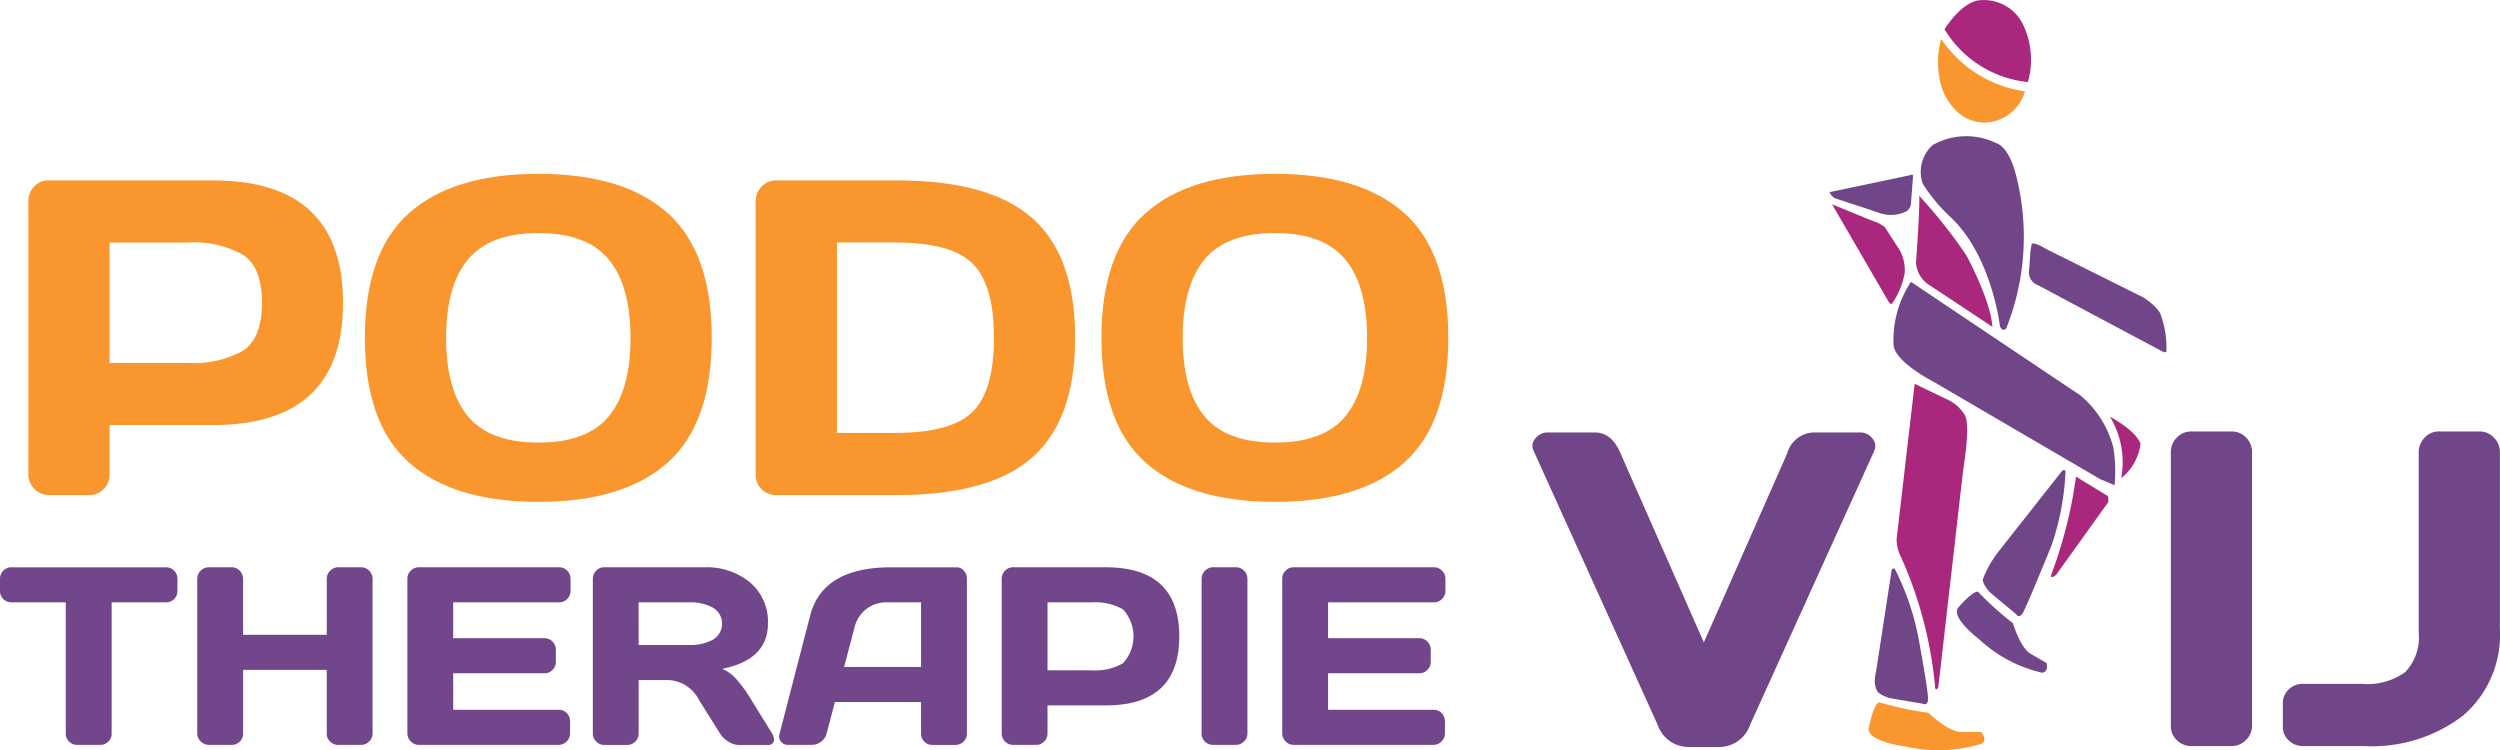
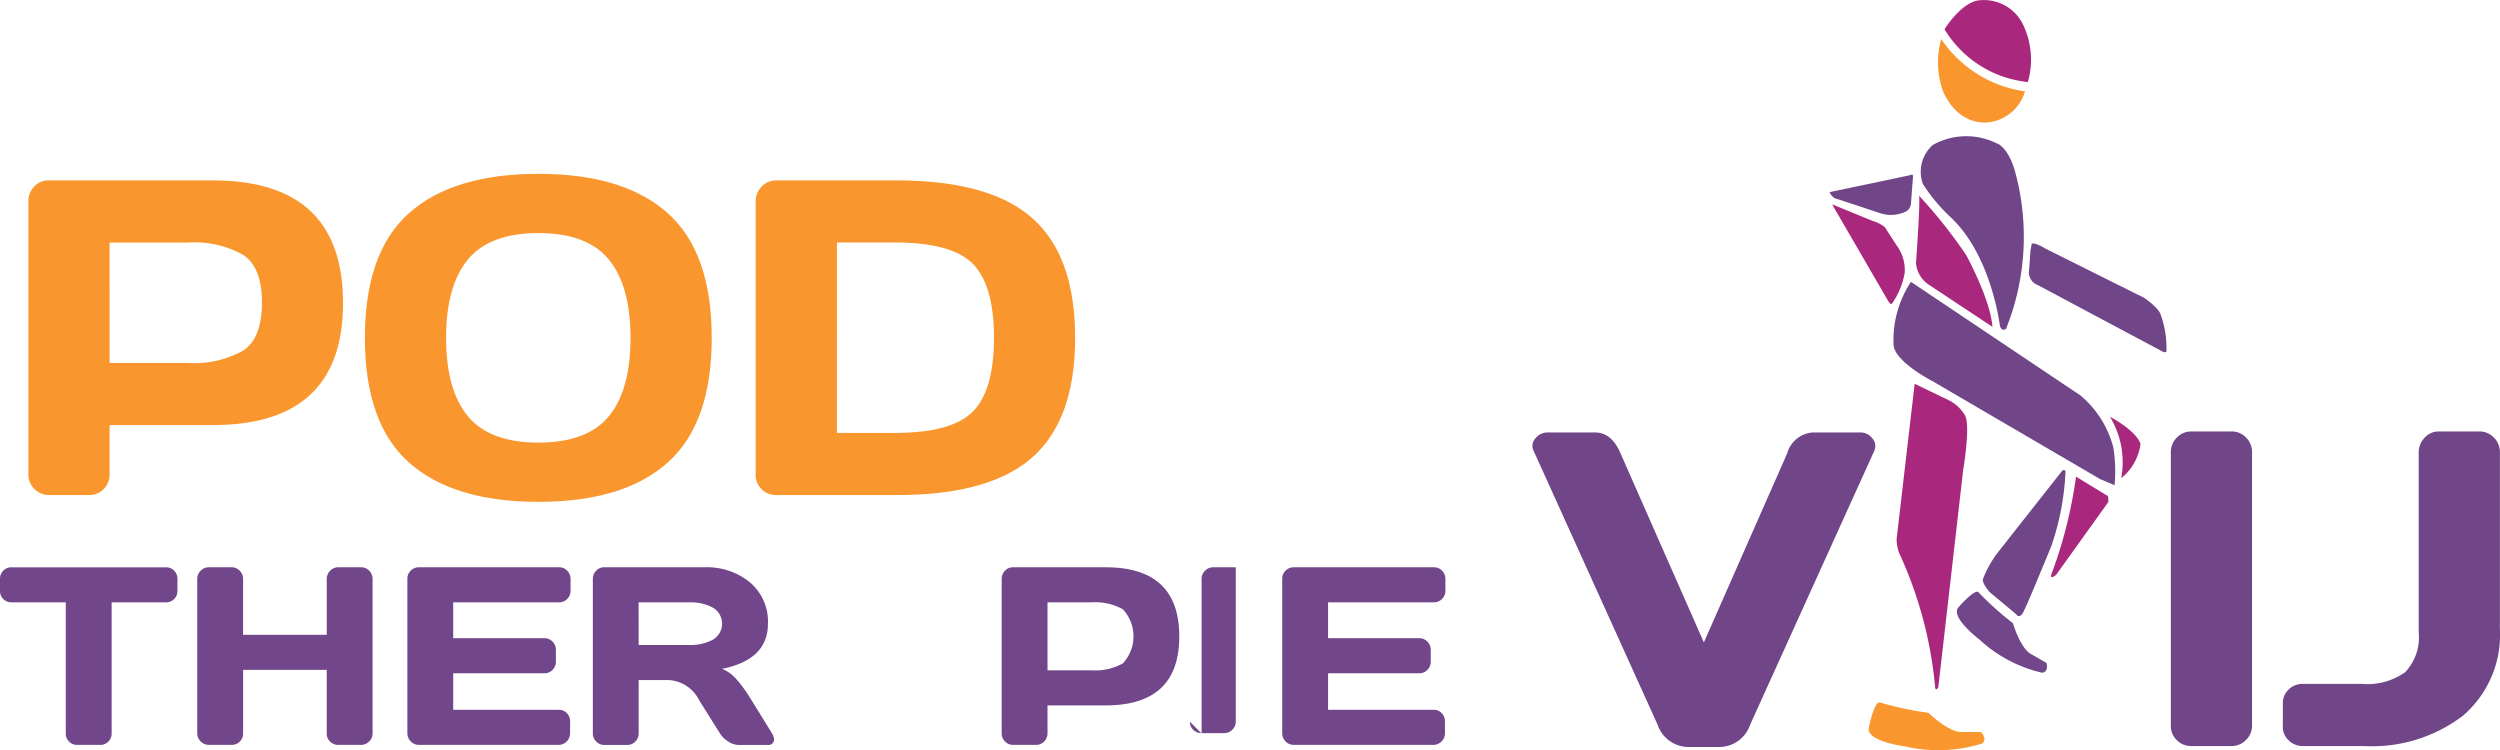
<svg xmlns="http://www.w3.org/2000/svg" width="200" height="60" viewBox="0 0 200 60">
  <defs>
    <clipPath id="a">
      <rect width="200" height="60" fill="none" />
    </clipPath>
  </defs>
  <g transform="translate(3.079)">
    <g transform="translate(-3.079)" clip-path="url(#a)">
      <path d="M8.215,74.808V52.955a1.652,1.652,0,0,1,.465-1.176,1.506,1.506,0,0,1,1.137-.492h13.15q10.409,0,10.419,9.786T22.968,70.858H14.712v3.949a1.606,1.606,0,0,1-.474,1.167,1.547,1.547,0,0,1-1.146.483H9.852a1.648,1.648,0,0,1-1.637-1.65m6.5-8.917H21A8,8,0,0,0,25.4,64.9q1.5-.992,1.5-3.827t-1.5-3.826A8,8,0,0,0,21,56.255H14.712Z" transform="translate(-5.945 -36.854)" fill="#f9962d" />
      <path d="M109.174,72.515q-3.533-3.143-3.533-9.978t3.533-9.978q3.533-3.142,10.35-3.142t10.341,3.142q3.524,3.144,3.524,9.978t-3.524,9.978q-3.525,3.143-10.341,3.143t-10.35-3.143m4.714-16.251q-1.75,2.109-1.749,6.281t1.749,6.273q1.749,2.1,5.636,2.1t5.627-2.1q1.741-2.1,1.741-6.273t-1.741-6.281q-1.741-2.108-5.627-2.108t-5.636,2.108" transform="translate(-76.451 -35.51)" fill="#f9962d" />
      <path d="M218.786,74.843V52.99a1.66,1.66,0,0,1,.482-1.211,1.563,1.563,0,0,1,1.155-.492h9.634q7.48,0,10.884,3.045t3.4,9.549q0,6.5-3.4,9.54t-10.884,3.036h-9.634a1.606,1.606,0,0,1-1.155-.465,1.533,1.533,0,0,1-.482-1.15m6.5-3.353h4.584q4.619,0,6.3-1.72t1.681-5.889q0-4.169-1.672-5.9t-6.308-1.729h-4.584Z" transform="translate(-158.332 -36.854)" fill="#f9962d" />
-       <path d="M322.427,72.515q-3.533-3.143-3.533-9.978t3.533-9.978q3.533-3.142,10.35-3.142t10.341,3.142q3.524,3.144,3.524,9.978t-3.524,9.978q-3.525,3.143-10.341,3.143t-10.35-3.143m4.714-16.251q-1.75,2.109-1.749,6.281t1.749,6.273q1.749,2.1,5.636,2.1t5.627-2.1q1.741-2.1,1.741-6.273T338.4,56.264q-1.741-2.108-5.627-2.108t-5.636,2.108" transform="translate(-230.778 -35.51)" fill="#f9962d" />
      <path d="M0,163.14v-.931a.921.921,0,0,1,.263-.673.889.889,0,0,1,.662-.268H13.27a.889.889,0,0,1,.662.268.921.921,0,0,1,.263.673v.931a.9.9,0,0,1-.924.931H8.931v10.493a.873.873,0,0,1-.267.649.89.89,0,0,1-.647.263H6.177a.889.889,0,0,1-.647-.263.873.873,0,0,1-.268-.649V164.071H.924A.9.9,0,0,1,0,163.14" transform="translate(0 -115.884)" fill="#71468a" />
      <path d="M57.107,174.543V162.207a.914.914,0,0,1,.272-.664.9.9,0,0,1,.671-.278h1.81a.866.866,0,0,1,.647.278.923.923,0,0,1,.267.664v4.459h6.693v-4.459a.914.914,0,0,1,.272-.664.881.881,0,0,1,.652-.278H70.2a.888.888,0,0,1,.666.278.924.924,0,0,1,.267.664v12.336a.89.89,0,0,1-.277.659.906.906,0,0,1-.657.272h-1.81a.906.906,0,0,1-.652-.263.866.866,0,0,1-.272-.649V169.47H60.775v5.092a.874.874,0,0,1-.267.649.89.89,0,0,1-.647.263h-1.81a.922.922,0,0,1-.662-.272.883.883,0,0,1-.282-.659" transform="translate(-41.327 -115.883)" fill="#71468a" />
      <path d="M117.946,174.524V162.188a.881.881,0,0,1,.272-.654.9.9,0,0,1,.652-.268h11.217a.866.866,0,0,1,.647.277.922.922,0,0,1,.267.664v.931a.906.906,0,0,1-.267.659.873.873,0,0,1-.647.272h-8.474v2.873h7.3a.873.873,0,0,1,.647.274.912.912,0,0,1,.267.661v.935a.912.912,0,0,1-.267.661.872.872,0,0,1-.647.273h-7.3v2.923h8.454a.849.849,0,0,1,.637.267.908.908,0,0,1,.258.654v.951a.9.9,0,0,1-.272.659.889.889,0,0,1-.652.272H118.87a.889.889,0,0,1-.652-.272.921.921,0,0,1-.272-.679" transform="translate(-85.356 -115.884)" fill="#71468a" />
      <path d="M171.639,174.544V162.208a.931.931,0,0,1,.262-.664.851.851,0,0,1,.642-.277h8.026a5.423,5.423,0,0,1,3.653,1.219,4.106,4.106,0,0,1,1.425,3.289q0,2.883-3.668,3.616a3.055,3.055,0,0,1,1.075.753,10.213,10.213,0,0,1,1.143,1.536l1.771,2.863a1.039,1.039,0,0,1,.165.5.489.489,0,0,1-.029.169.445.445,0,0,1-.477.267h-2.335a1.564,1.564,0,0,1-.817-.272,2,2,0,0,1-.671-.659l-1.654-2.636a2.91,2.91,0,0,0-2.471-1.625h-2.374v4.261a.905.905,0,0,1-.268.659.872.872,0,0,1-.647.272h-1.829a.888.888,0,0,1-.652-.272.9.9,0,0,1-.272-.659m3.668-7.065h4.144a3.709,3.709,0,0,0,1.761-.406,1.483,1.483,0,0,0,0-2.6,3.706,3.706,0,0,0-1.766-.406h-4.144Z" transform="translate(-124.212 -115.884)" fill="#71468a" />
-       <path d="M225.616,174.563l2.442-9.432q.992-3.854,6.46-3.864h5.243a.756.756,0,0,1,.6.278.958.958,0,0,1,.238.644v12.375a.865.865,0,0,1-.273.649.906.906,0,0,1-.652.263h-1.829a.881.881,0,0,1-.657-.263.915.915,0,0,1-.258-.669v-2.5h-6.891l-.657,2.5a1.161,1.161,0,0,1-.44.665,1.176,1.176,0,0,1-.724.261h-1.927a.669.669,0,0,1-.577-.268.649.649,0,0,1-.137-.406,1.869,1.869,0,0,1,.039-.238m5.159-5.32h6.156V164.07h-2.763a2.562,2.562,0,0,0-1.624.541,2.648,2.648,0,0,0-.935,1.455Z" transform="translate(-163.246 -115.883)" fill="#71468a" />
      <path d="M290.008,174.544V162.208a.932.932,0,0,1,.262-.664.851.851,0,0,1,.642-.277h7.423q5.876,0,5.881,5.524t-5.881,5.524h-4.66v2.229a.906.906,0,0,1-.268.659.873.873,0,0,1-.647.272h-1.829a.889.889,0,0,1-.652-.272.9.9,0,0,1-.272-.659m3.668-5.033h3.551a4.515,4.515,0,0,0,2.481-.56,3.179,3.179,0,0,0,0-4.32,4.515,4.515,0,0,0-2.481-.56h-3.551Z" transform="translate(-209.874 -115.884)" fill="#71468a" />
-       <path d="M347.89,174.564V162.208a.915.915,0,0,1,.272-.664.882.882,0,0,1,.652-.277h1.81a.889.889,0,0,1,.666.277.924.924,0,0,1,.267.664v12.336a.891.891,0,0,1-.277.659.9.9,0,0,1-.657.272h-1.81a.907.907,0,0,1-.652-.262.866.866,0,0,1-.272-.649" transform="translate(-251.762 -115.884)" fill="#71468a" />
+       <path d="M347.89,174.564V162.208a.915.915,0,0,1,.272-.664.882.882,0,0,1,.652-.277h1.81v12.336a.891.891,0,0,1-.277.659.9.9,0,0,1-.657.272h-1.81a.907.907,0,0,1-.652-.262.866.866,0,0,1-.272-.649" transform="translate(-251.762 -115.884)" fill="#71468a" />
      <path d="M371.232,174.524V162.188a.881.881,0,0,1,.272-.654.9.9,0,0,1,.652-.268h11.217a.866.866,0,0,1,.647.277.922.922,0,0,1,.268.664v.931a.907.907,0,0,1-.268.659.873.873,0,0,1-.647.272H374.9v2.873h7.3a.873.873,0,0,1,.647.274.912.912,0,0,1,.267.661v.935a.912.912,0,0,1-.267.661.872.872,0,0,1-.647.273h-7.3v2.923h8.454a.849.849,0,0,1,.637.267.907.907,0,0,1,.258.654v.951a.9.9,0,0,1-.272.659.888.888,0,0,1-.652.272H372.156a.889.889,0,0,1-.652-.272.921.921,0,0,1-.272-.679" transform="translate(-268.654 -115.884)" fill="#71468a" />
      <path d="M443.751,124.4a.914.914,0,0,1-.1-.4.9.9,0,0,1,.241-.6,1.229,1.229,0,0,1,.982-.474h3.774q1.345,0,2.051,1.667l6.67,15.129,6.669-15.129a2.284,2.284,0,0,1,2.051-1.667h3.774a1.2,1.2,0,0,1,.983.474.9.9,0,0,1,.241.6,1.06,1.06,0,0,1-.086.4l-9.926,21.9a2.621,2.621,0,0,1-2.464,1.79h-2.482a2.621,2.621,0,0,1-2.464-1.79Z" transform="translate(-321.06 -88.33)" fill="#704689" />
      <path d="M628.507,146.2V124.318a1.618,1.618,0,0,1,.482-1.176,1.561,1.561,0,0,1,1.155-.491h3.205a1.575,1.575,0,0,1,1.181.491,1.636,1.636,0,0,1,.474,1.176V146.17a1.576,1.576,0,0,1-.491,1.167,1.6,1.6,0,0,1-1.163.483h-3.205a1.606,1.606,0,0,1-1.155-.465,1.533,1.533,0,0,1-.482-1.15" transform="translate(-454.84 -88.135)" fill="#704689" />
      <path d="M660.938,146.268V144.4a1.49,1.49,0,0,1,.456-1.1,1.58,1.58,0,0,1,1.163-.454h4.7a5.216,5.216,0,0,0,3.472-.943,4.038,4.038,0,0,0,1.077-3.176V124.344a1.674,1.674,0,0,1,.474-1.195,1.522,1.522,0,0,1,1.146-.5h3.205a1.6,1.6,0,0,1,1.189.491,1.621,1.621,0,0,1,.482,1.176v14.112a8.543,8.543,0,0,1-2.93,6.942,12.006,12.006,0,0,1-7.945,2.448h-4.877a1.6,1.6,0,0,1-1.146-.454,1.462,1.462,0,0,1-.474-1.1" transform="translate(-478.31 -88.134)" fill="#704689" />
      <path d="M556.254,42.583a2.872,2.872,0,0,1,.8-3.091,5.464,5.464,0,0,1,5.075-.152s1,.2,1.592,2.585a19.77,19.77,0,0,1-.8,12.263s-.348.3-.5-.253c0,0-.647-5.524-3.881-8.615a13.648,13.648,0,0,1-2.289-2.736" transform="translate(-402.434 -27.891)" fill="#704688" />
      <path d="M554.944,55.629a39.49,39.49,0,0,1,3.781,4.764s1.941,3.547,2.09,5.726l-4.976-3.294A2.332,2.332,0,0,1,554.7,61s.348-4.713.249-5.372" transform="translate(-401.422 -39.974)" fill="#a9287d" />
      <path d="M549.556,80.119,563.107,89.2a8.053,8.053,0,0,1,2.637,4.155,11.615,11.615,0,0,1,.1,3.04s-.813-.369-1.111-.471L551.3,88.075s-3.085-1.571-3.135-2.939a8.441,8.441,0,0,1,1.393-5.017" transform="translate(-396.681 -57.572)" fill="#704689" />
      <path d="M610.881,118.474a7.013,7.013,0,0,1,.9,4.915,4.188,4.188,0,0,0,1.542-2.736s-.149-.912-2.438-2.179" transform="translate(-442.084 -85.134)" fill="#a9287d" />
      <path d="M550.559,109.11l-1.443,12.415a3.173,3.173,0,0,0,.2,1.115,32.6,32.6,0,0,1,2.886,10.794s.05.3.249-.051L554.44,116s.6-3.5.149-4.358a3.131,3.131,0,0,0-1.294-1.216Z" transform="translate(-397.386 -78.405)" fill="#a9287d" />
      <path d="M595.835,135.5l2.488,1.52s.1-.152.1.507l-4.18,5.828s-.647.558-.3-.253a36.167,36.167,0,0,0,1.891-7.6" transform="translate(-429.753 -97.369)" fill="#a9287d" />
-       <path d="M542.915,169.814l1.244-8.108s.149-.3.3,0a20.926,20.926,0,0,1,1.891,5.676s.7,3.851.7,4.358c0,0,.149.912-.4.659l-2.687-.456s-.945-.3-1-.659c0,0-.3-.405-.05-1.47" transform="translate(-392.827 -116.102)" fill="#704689" />
      <path d="M575.383,140.072l5.042-6.4s.278-.188.259.151a21.031,21.031,0,0,1-1.134,5.881s-1.9,4.639-2.146,5.079c0,0-.316.867-.667.37l-2.107-1.758s-.672-.743-.541-1.076a8.522,8.522,0,0,1,1.294-2.246" transform="translate(-415.446 -96.016)" fill="#704689" />
      <path d="M587.545,69.821s-.066,1.013-.1,1.486a1.094,1.094,0,0,0,.7,1.25l9.951,5.3s.365.2.332-.1a7.7,7.7,0,0,0-.464-2.838s-.066-.473-1.327-1.351l-7.861-3.919s-.863-.541-1.128-.406Z" transform="translate(-425.111 -49.744)" fill="#704689" />
      <path d="M534.953,65.86s.2.37.334.095a6.178,6.178,0,0,0,.966-2.393,3.285,3.285,0,0,0-.63-2.162l-.962-1.486a2.837,2.837,0,0,0-1-.507l-3.218-1.318Z" transform="translate(-383.876 -41.742)" fill="#a9287d" />
      <path d="M529.729,51.038l6.435-1.351s.266-.169.232.135l-.166,2.162a.775.775,0,0,1-.4.608,2.744,2.744,0,0,1-2.057.135s-3.649-1.216-3.815-1.25l.166.034a.909.909,0,0,1-.4-.473" transform="translate(-383.356 -35.671)" fill="#704689" />
      <path d="M568.021,15.271a9.692,9.692,0,0,1-6.7-4.189,6.919,6.919,0,0,0,.1,4.054s.9,2.635,3.417,2.635a3.465,3.465,0,0,0,3.185-2.5" transform="translate(-406.025 -7.963)" fill="#f9962d" />
      <path d="M569.649,6.565a8.846,8.846,0,0,1-6.668-4.223S564.407.011,565.933.011a3.474,3.474,0,0,1,3.317,1.925,6.507,6.507,0,0,1,.4,4.628" transform="translate(-407.42 0)" fill="#a9287d" />
      <path d="M568.256,168.226a24.965,24.965,0,0,0,2.784,2.506s.581,1.986,1.44,2.464c0,0,.342.192,1.248.718,0,0,.206.691-.339.783a10.966,10.966,0,0,1-5.046-2.674s-2.438-1.845-1.618-2.605c0,0,1.149-1.331,1.532-1.192" transform="translate(-410.007 -120.877)" fill="#71468a" />
      <path d="M541.855,199.64a26.462,26.462,0,0,0,3.937.843s1.59,1.553,2.649,1.536c0,0,.422-.005,1.552,0,0,0,.557.538.092.922a11.762,11.762,0,0,1-6.155.23s-3.264-.409-2.891-1.572c0,0,.383-1.879.816-1.956" transform="translate(-391.519 -143.458)" fill="#f9962d" />
    </g>
  </g>
</svg>